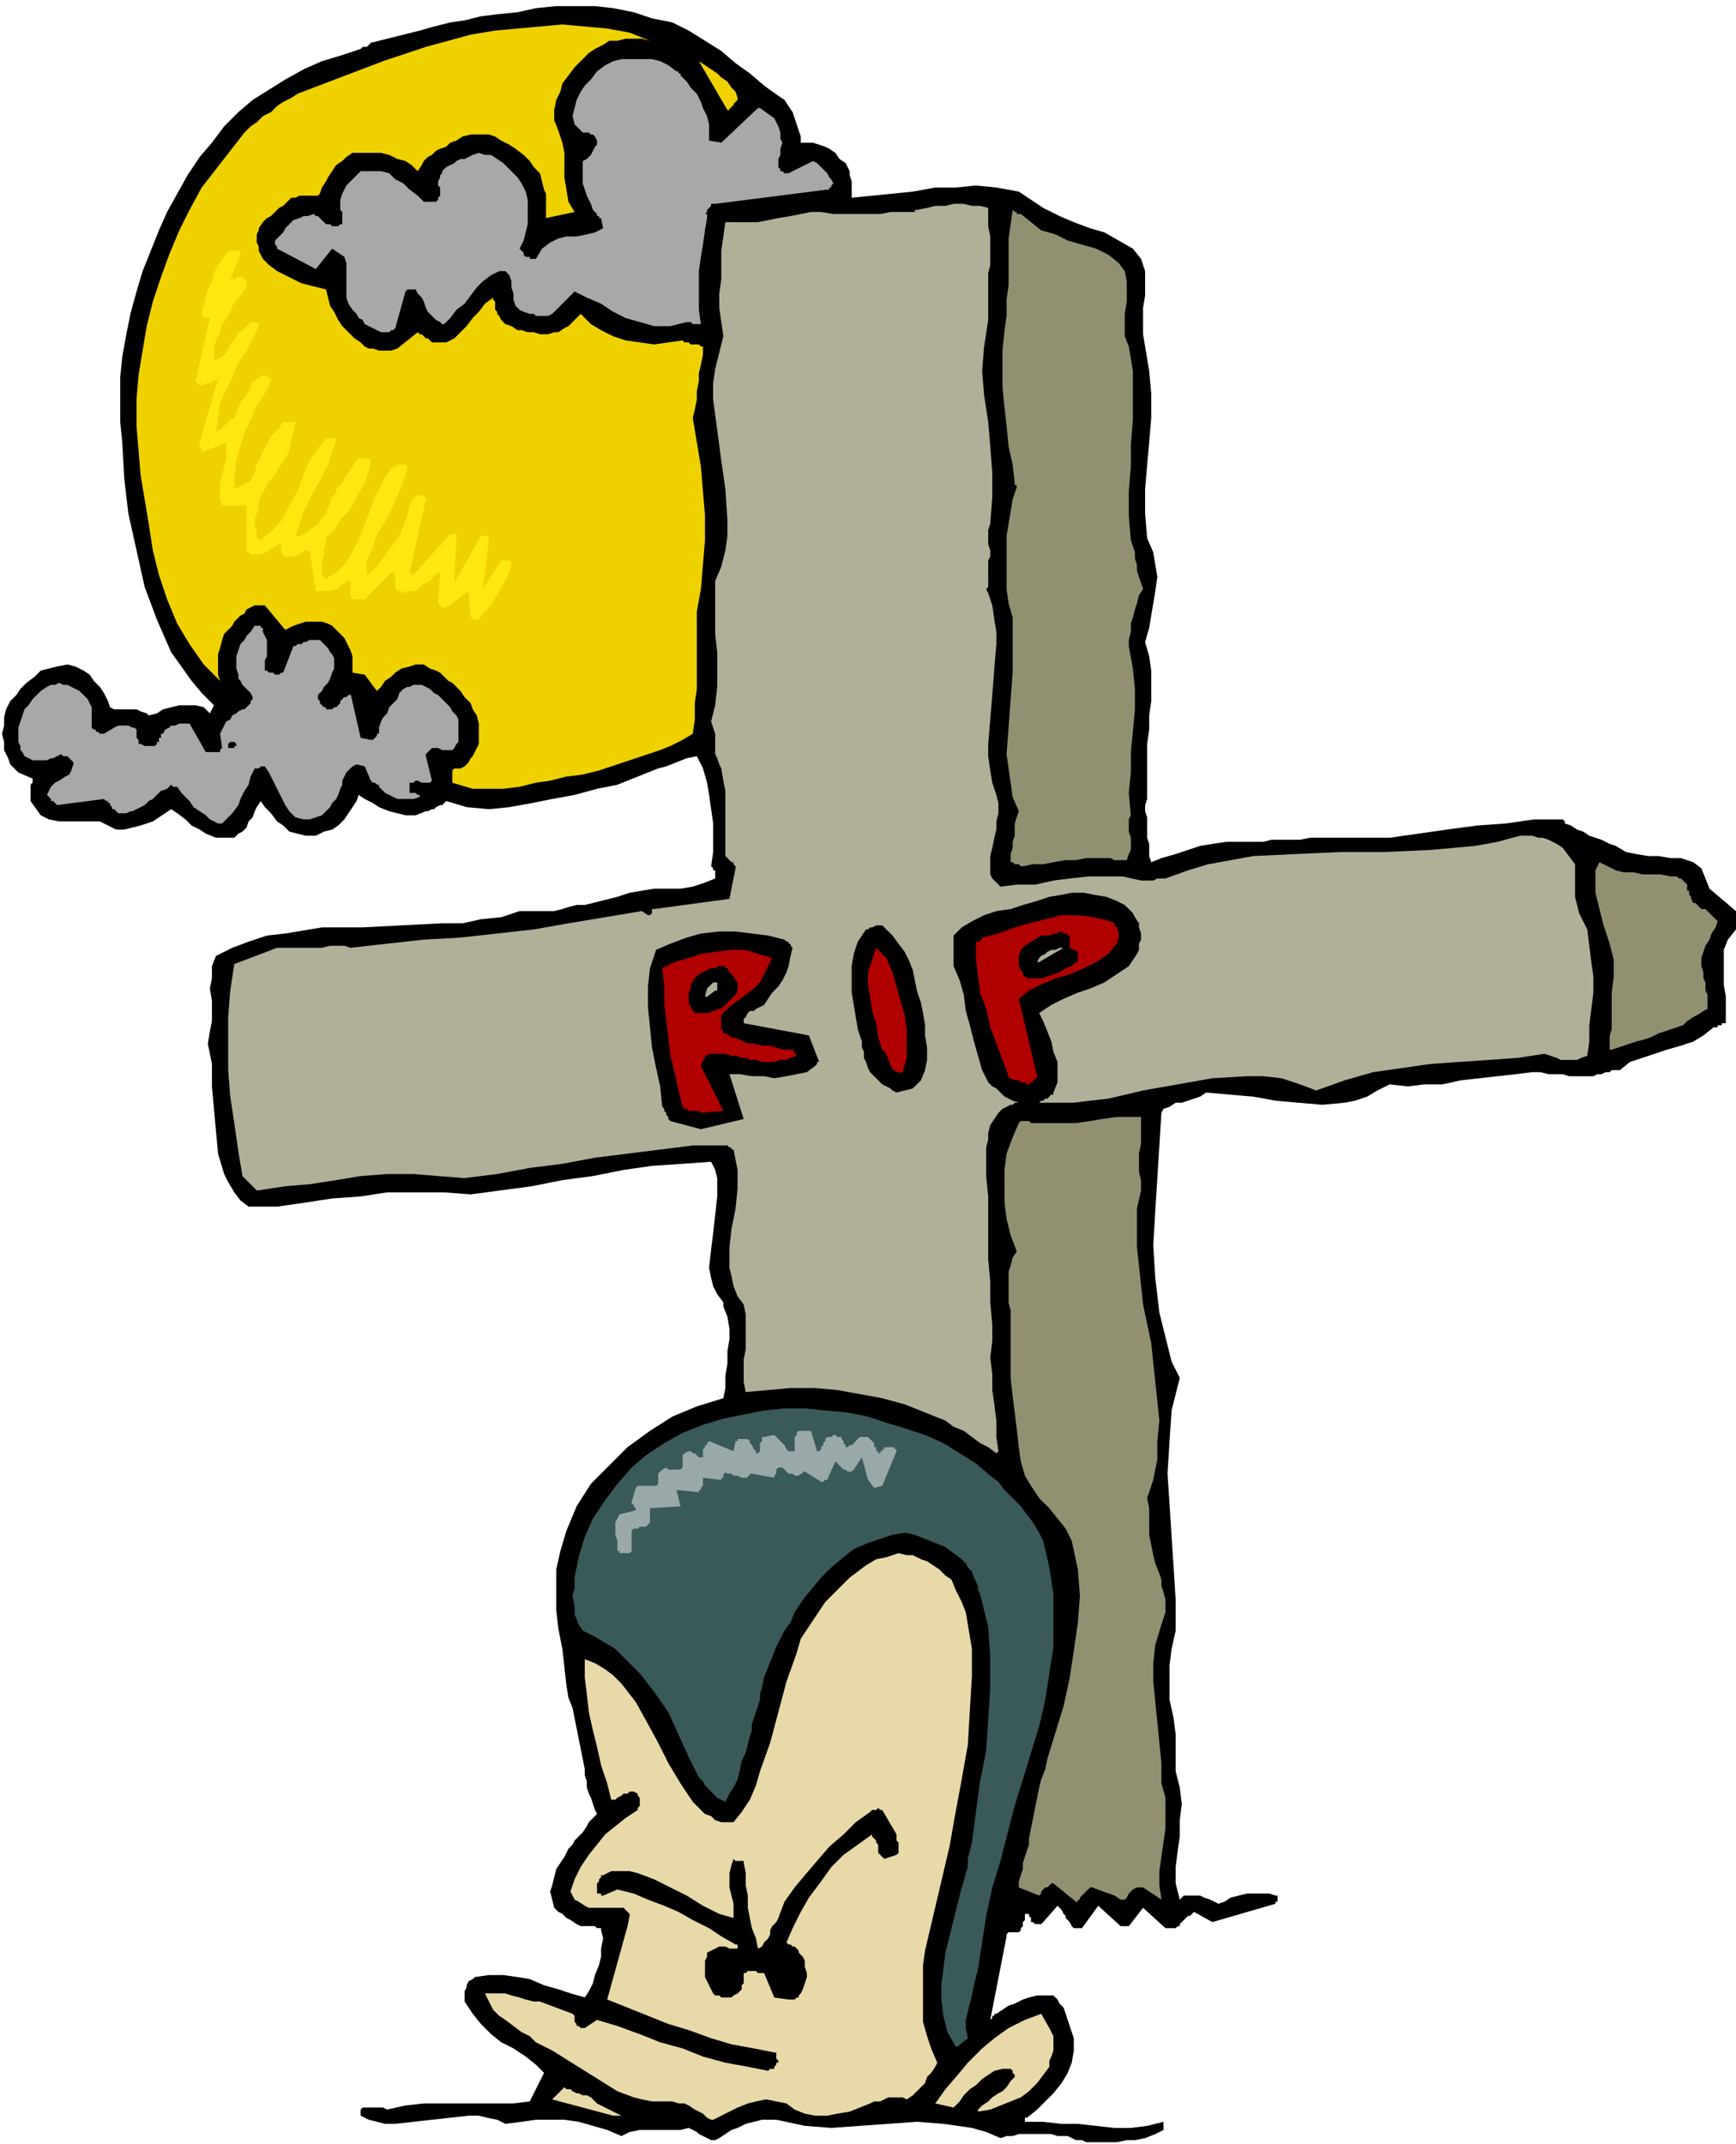
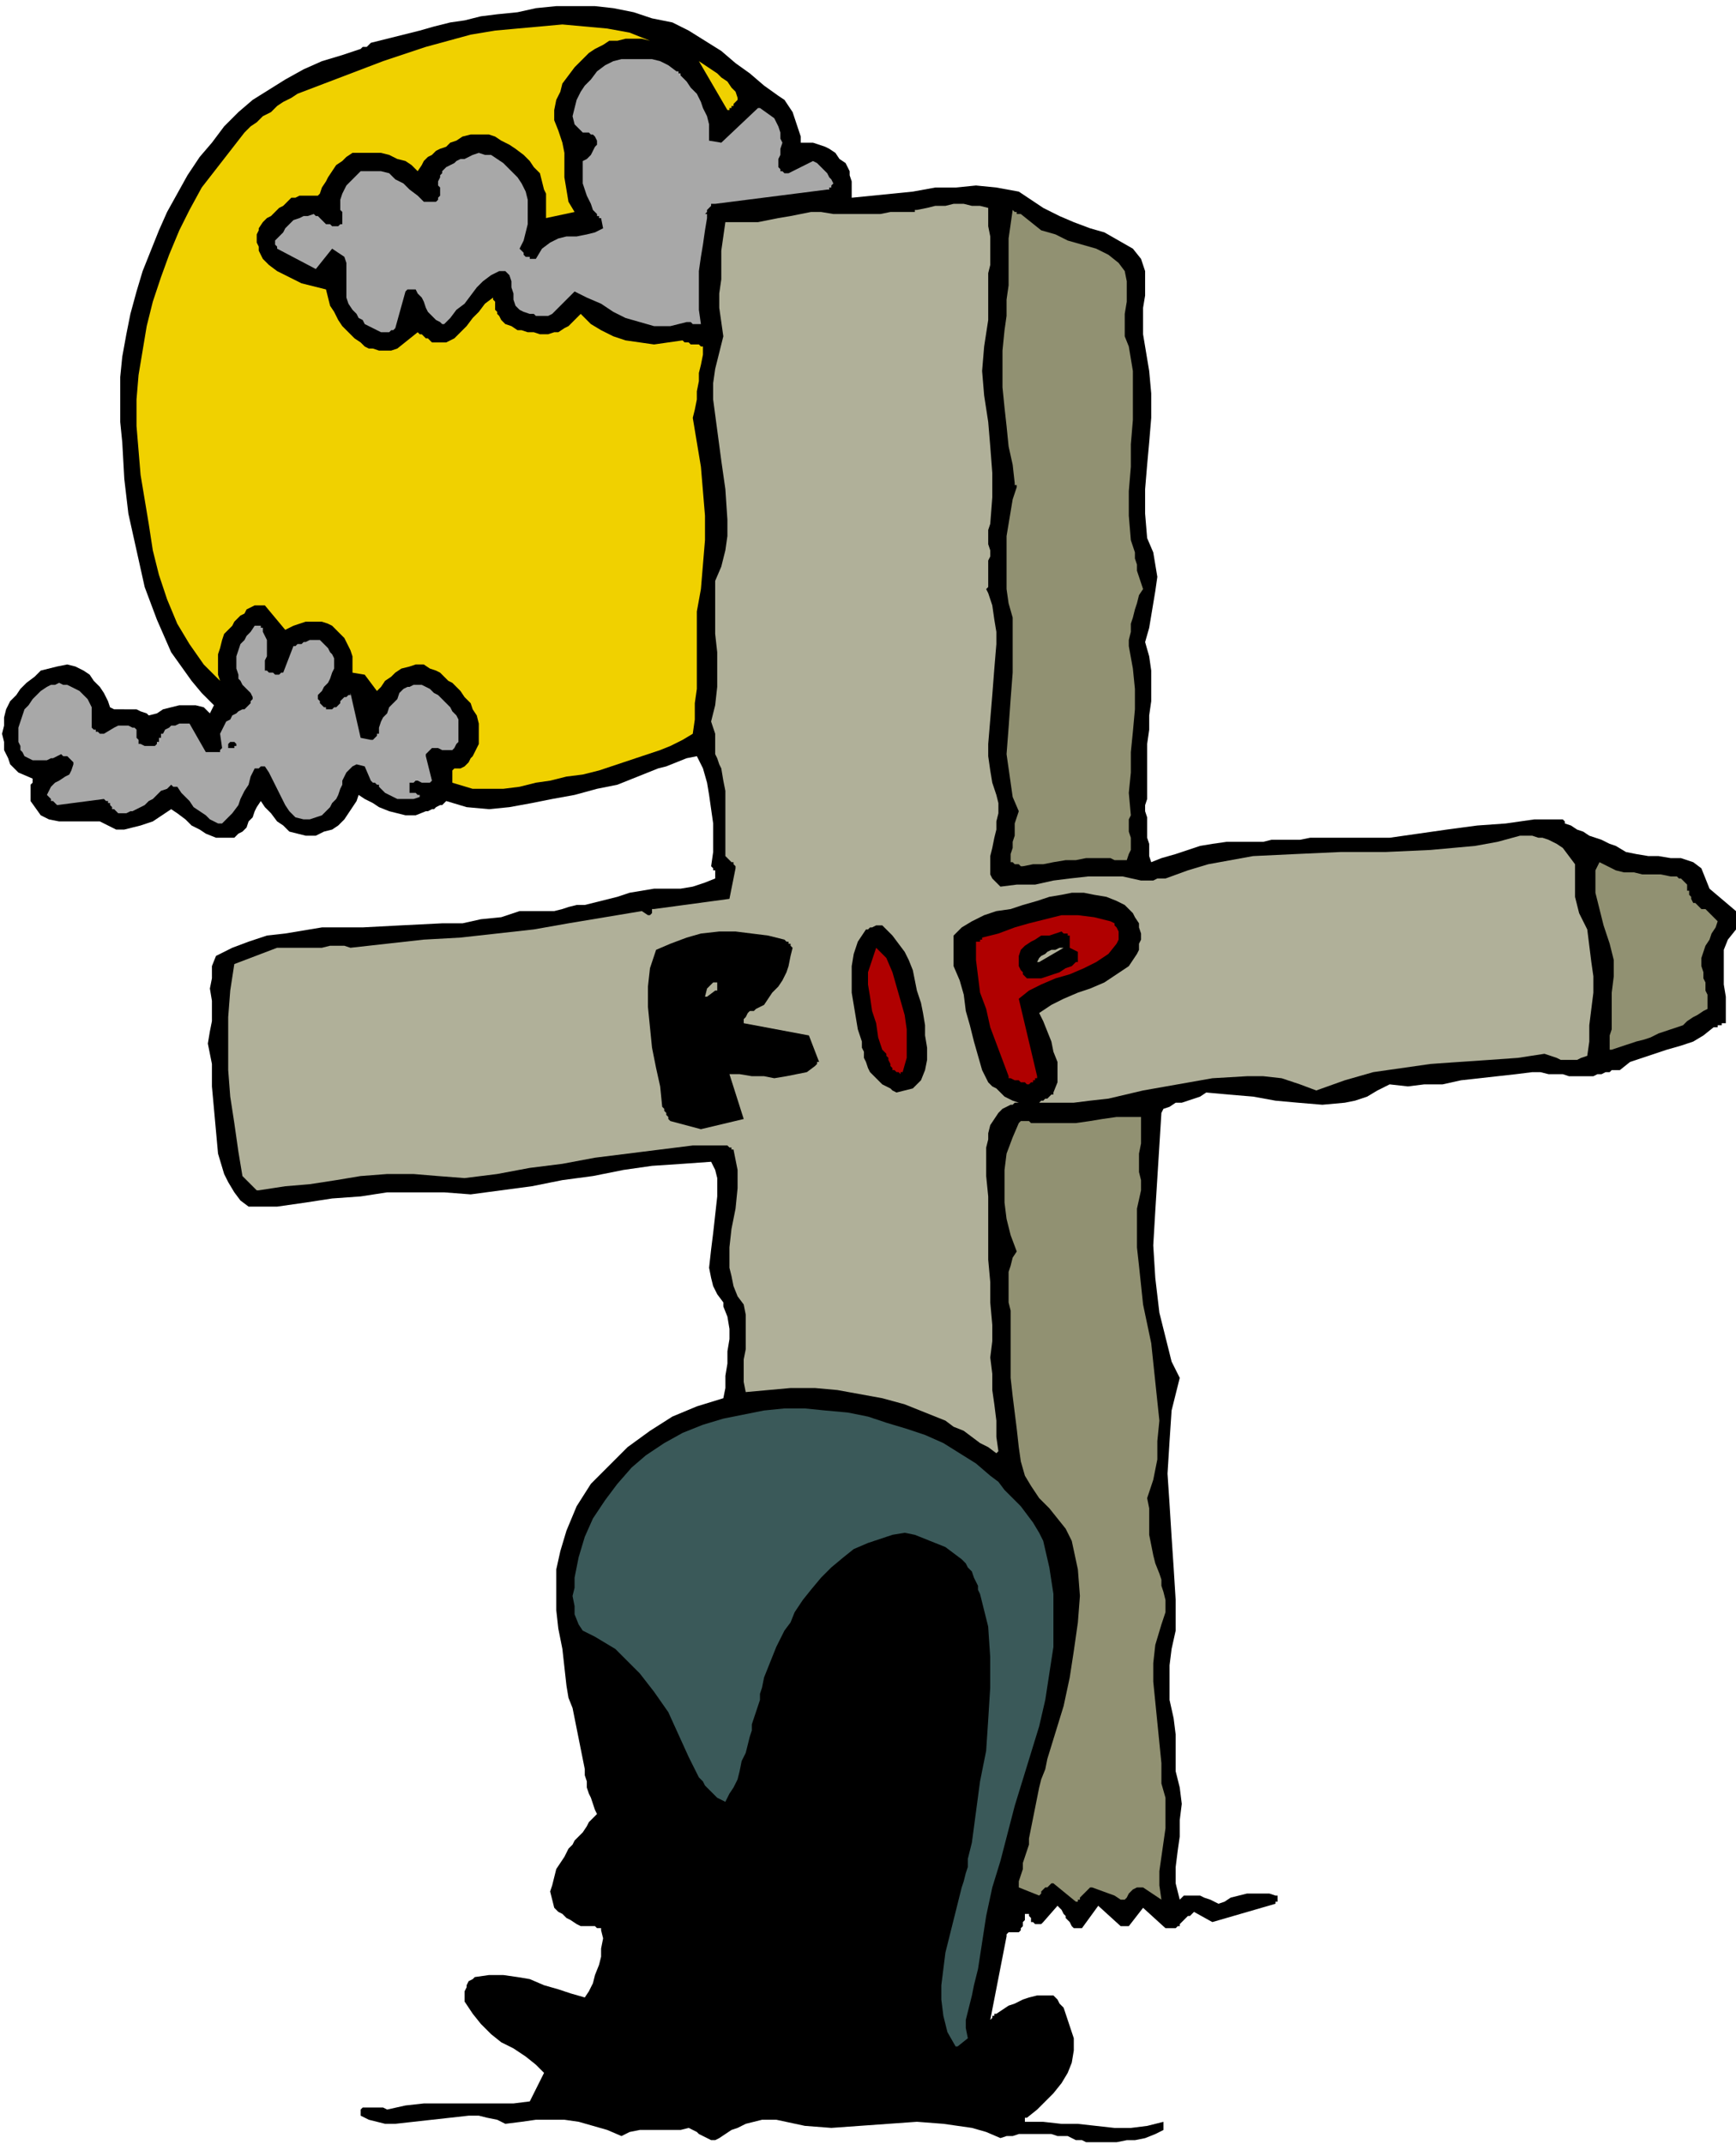
<svg xmlns="http://www.w3.org/2000/svg" fill-rule="evenodd" height="3.506in" preserveAspectRatio="none" stroke-linecap="round" viewBox="0 0 852 1052" width="2.839in">
  <style>.brush1{fill:#000}.pen1{stroke:none}.brush4{fill:#919172}.brush6{fill:#b0b099}.brush7{fill:#b00000}.brush8{fill:#a8a8a8}.brush9{fill:#f0d100}</style>
  <path class="pen1 brush1" d="M533 1051h15l5-1h4l5-1 5-2 4-2v-4l-8 2-8 1h-8l-9-1-9-1h-8l-9-1h-9v-2h1l5-4 4-4 4-4 4-5 3-5 2-5 1-6v-6l-1-3-1-3-1-3-1-3-1-3-2-2-1-2-2-2h-8l-4 1-3 1-4 2-3 1-3 2-3 2h-1v1h-1v1l-1 1 8-41v-1l1-1h5l1-1v-1l1-1v-2l1-1v-3h2v1l1 1v2h1l1 1h3l1-1 7-8 1 1 1 1 1 2 1 1v1l1 1 1 1 1 2 1 1h4l8-11 11 10h4l7-9 11 10h5l1-1h1v-1l1-1 1-1 1-1 1-1h1l1-1 1-1 9 5 31-9v-1h1v-3h-1l-3-1h-11l-4 1-4 1-3 2-3 1-2-1-2-1-3-1-2-1h-8l-2 2-2-8v-8l1-8 1-7v-8l1-8-1-8-2-8v-18l-1-8-2-9v-17l1-8 2-9v-15l-1-16-1-15-1-16-1-15 1-16 1-15 4-16-4-8-2-8-2-8-2-8-2-17-1-16 1-17 1-16 1-16 1-16 1-2 3-1 3-2h3l3-1 3-1 3-1 3-2 11 1 12 1 11 2 11 1 12 1 11-1 5-1 6-2 5-3 6-3 9 1 8-1h9l9-2 9-1 9-1 9-1 8-1h4l4 1h7l3 1h12l2-1h2l2-1h2l1-1h4l5-4 6-2 6-2 6-2 7-2 6-2 5-3 5-4h2v-1h2v-1h2v-13l-1-6v-17l2-5 4-5v-9l-13-11-4-10-4-3-6-2h-5l-6-1h-5l-6-1-5-1-5-3-3-1-4-2-3-1-3-1-3-2-3-1-3-2-3-1v-1l-1-1h-14l-14 2-14 1-15 2-14 2-14 2h-39l-5 1h-14l-4 1h-18l-7 1-6 1-6 2-6 2-7 2-5 2-1-3v-6l-1-3v-10l-1-3v-3l1-3v-27l1-7v-7l1-7v-15l-1-7-2-7 2-7 1-6 1-6 1-6 1-7-1-6-1-6-3-7-1-12v-12l1-12 1-11 1-12v-12l-1-11-2-12-1-6v-13l1-6v-12l-2-6-4-5-7-4-7-4-7-2-8-3-7-3-8-4-6-4-6-4-11-2-10-1-10 1h-10l-11 2-10 1-10 1-10 1v-8l-1-3v-2l-1-2-1-2-3-2-2-3-3-2-2-1-3-1-3-1h-6v-3l-1-3-1-3-1-3-1-3-2-3-2-3-3-2-7-5-7-6-7-5-7-6-8-5-8-5-8-4-10-2-9-3-10-2-9-1h-19l-10 1-9 2-10 1-8 1-8 2-7 1-8 2-7 2-8 2-8 2-8 2-1 1-1 1h-2l-1 1-9 3-10 3-9 4-9 5-8 5-8 5-7 6-7 7-6 8-6 7-6 9-5 9-5 9-4 9-4 10-4 10-3 10-3 11-2 10-2 11-1 10v22l1 10 1 18 2 17 4 18 4 18 6 16 7 16 5 7 5 7 5 6 6 6-2 4-3-3-4-1h-8l-4 1-4 1-3 2-4 1-1-1-3-1-2-1H56l-2-1-1-3-2-4-2-3-3-3-2-3-3-2-4-2-4-1-5 1-4 1-4 1-3 3-4 3-3 3-2 3-3 3-2 4-1 4v4l-1 4 1 4v4l2 4 1 3 1 1 1 1 1 1 1 1 7 3v2l-1 1v8l5 7 4 2 5 1h20l4 2 4 2h4l4-1 4-1 3-1 3-1 3-2 3-2 3-2 3 2 4 3 3 3 4 2 3 2 5 2h9l2-2 2-1 2-2 1-3 2-2 1-3 1-2 2-3 2 3 3 3 3 4 3 2 3 3 4 1 4 1h5l4-2 4-1 3-2 3-3 2-3 2-3 2-3 1-3 3 2 4 2 3 2 5 2 4 1 4 1h5l5-2h1l2-1h1l1-1 2-1h1l1-1 1-1 10 3 11 1 10-1 11-2 10-2 11-2 11-3 10-2 5-2 5-2 5-2 5-2 4-1 5-2 5-2 5-1 3 6 2 7 1 6 1 7 1 7v14l-1 7 1 1v1h1v4l-5 2-6 2-6 1h-13l-6 1-6 1-6 2-4 1-4 1-4 1-4 1h-4l-4 1-3 1-4 1h-17l-9 3-10 1-9 2h-10l-20 1-19 1h-20l-18 3-9 1-9 3-8 3-8 4-2 5v6l-1 5 1 6v10l-1 5-1 6 2 10v11l1 11 1 11 1 11 3 10 2 4 3 5 3 4 4 3h14l14-2 13-2 14-1 13-2h28l13 1 15-2 15-2 15-3 15-2 15-3 14-2 15-1 14-1 2 4 1 4v9l-1 9-1 9-1 8-1 9 1 5 1 4 2 4 3 4v2l2 5 1 6v5l-1 6v6l-1 6v6l-1 5-13 4-12 5-11 7-11 8-9 9-9 9-7 11-5 12-3 10-2 9v20l1 9 2 10 1 9 1 9 1 6 2 5 1 5 1 5 1 5 1 5 1 5 1 5v3l1 3v3l1 3 1 2 1 3 1 3 1 2-2 2-2 2-1 2-2 3-2 2-2 2-1 2-2 2-2 4-2 3-2 3-1 4-1 4-1 3 1 4 1 4 2 2 2 1 2 2 2 1 3 2 2 1h7l1 1h2v1l1 4-1 5v4l-1 4-2 5-1 4-2 4-2 3-7-2-6-2-7-2-7-3-6-1-7-1h-7l-7 1-1 1-2 1-1 2v1l-1 2v5l4 6 4 5 5 5 5 4 6 3 6 4 5 4 4 4-7 14-8 1h-44l-9 1-9 2-2-1h-10l-1 1v3l4 2 4 1 4 1h5l9-1 9-1 9-1 9-1h5l4 1 5 1 4 2 8-1 7-1h14l7 1 7 2 7 2 7 3 4-2 5-1h20l4-1 2 1 2 1 1 1 2 1 2 1 2 1h2l2-1 3-2 3-2 3-1 4-2 4-1 4-1h7l14 3 13 1 14-1 14-1 14-1 13 1 7 1 7 1 7 2 7 3 3-1h3l3-1h16l3 1h5l2 1 2 1h3l2 1z" />
-   <path class="pen1" d="m350 1040 4-2 4-2 4-2 5-2 4-1 5-1 5 1 5 1 4 3 5 2 5 1h6l5-1 6-1 5-2 5-2 2-1h3l2-1 2-1h7l2 1 3-2 2-2 2-2 2-2 1-3 2-2 2-3 1-2-3-7-2-6-2-7v-28l1-7 4-17 4-17 4-17 3-17 3-16 3-17 1-17 1-17v-13l-1-6-1-6-1-6-2-5-3-6-2-5-3-2-3-3-3-2-3-2-3-1-4-2h-3l-4-1-6 2-5 1-5 3-4 3-4 3-4 4-4 4-4 4-4 6-4 6-4 6-2 7-5 14-4 15-4 15-5 14-2 7-3 7-4 6-4 5h-6l-3-1-2-2-3-1-2-2-2-2-2-2-6-9-6-10-5-10-6-11-5-9-7-9-4-4-4-3-5-3-5-2v9l1 8 1 9 2 9 2 8 2 9 3 9 2 8h2l1-1 2-1 1-1h2l1-1h2l2 1v1l1 1v4l-1 1v1l-6 4-5 4-5 4-4 5-4 5-4 6-3 6-2 6 2 4 2 1 3 2 2 1h17l1 1 1 1 1 1v1l-1 5-10 36 10 4 10 4 10 4 10 3 11 4 10 3 11 2 10 2h1v3l1 1v1h-1v1l-1 1v1h-2l-1 1-10-2-11-2-11-3-10-4-11-3-10-4-11-4-10-3-6 4h-2l-1-1h-1v-1l-1-1v-3l-1-1-16-6h-3l-4-1-3-1-4-1-3-1h-10l2 4 2 4 3 3 3 2 4 3 4 3 4 2 3 3 8 4 8 5 8 5 8 5 8 5 8 3 4 1 5 1h10l3 1h3l2 1 3 2 2 1 2 1 2 2 2 1h1zm-49-2h4l-2-1-2-1-2-1-2-1-2-1-2-1-2-2-1-1-2-1h-2l-2-1h-1l-2-1-1-1h-2l-1-1-6 6 30 8zm179-2 6-1 5-2 5-2 5-2 4-3 4-4 3-4 3-4v-3l1-2 1-3v-7l-1-2-1-2-4-7-8 3-8 4-7 5-6 5-7 7-5 6-6 7-5 7 9 2 3-3 2-3 3-3 3-2 3-3 3-2 3-2 4-1h4l1 1v1l1 1v1l-2 2-2 3-2 2-2 1-3 2-2 2-3 2-2 2v1z" style="fill:#e8d9a8" />
  <path class="pen1" style="fill:#3a5959" d="m470 1004 5-4-1-5v-4l1-4 1-4 1-4 1-5 1-4 1-4 2-13 2-13 3-14 4-13 7-27 8-26 4-13 3-13 2-13 2-13v-26l-2-13-3-13-2-4-3-5-3-4-3-4-4-4-4-4-3-4-4-3-7-6-8-5-8-5-9-4-9-3-10-3-9-3-10-2-11-1-10-1h-10l-10 1-10 2-10 2-10 3-10 4-9 5-9 6-7 6-7 8-6 8-6 9-4 9-3 10-1 5-1 5v5l-1 4 1 5v4l2 5 2 3 6 3 5 3 5 3 4 4 8 8 7 9 7 10 5 11 5 11 5 10 2 2 1 2 2 2 1 1 2 2 1 1 2 1 2 1 2-4 2-3 2-4 1-4 1-5 2-4 1-4 1-4 1-3v-3l1-3 1-3 1-3 1-3v-3l1-3 1-5 2-5 2-5 2-5 2-4 2-4 3-4 2-5 4-6 4-5 5-6 5-5 6-5 5-4 7-3 6-2 6-2 6-1 5 1 5 2 5 2 5 2 4 3 4 3 2 2 1 2 2 2 1 3 1 2 1 2v2l1 2 4 16 1 15v15l-1 16-1 15-3 15-2 15-2 15-1 4-1 4v4l-1 3-1 4-1 3-1 4-1 4-2 8-2 8-2 8-1 8-1 8v7l1 8 2 8 4 7h1z" />
-   <path class="pen1 brush1" d="M387 981h3l1-1h1v-1l1-1 1-2 1-3 1-3v-2l-1-3v-3l-1-2-2-2v-1l-1-1-1-1h-1l-1-1h-1l-1-1 3-7 4-8 4-7 6-8 5-7 6-6 7-5 7-5v1l1 1 1 1v1l1 1v4l3 3 6-2 1-1v-5l-1-1v-3l-7-12h-1l-1-1-1 1h-2l-1 1-7 5-6 6-7 6-6 7-6 7-5 6-5 7-3 8-1 2-2 2-1 2v2l-1 2-2 2-1 2-2 1-1-5-2-5-1-5-1-5v-6l-1-5v-6l-1-5v-1h-4l-1-1-1 3-1 4v7l1 4 1 4v7l-7-2-8-4-8-5-8-4-8-4-8-3-4-1h-9l-4 2h-1v1l-1 1v1l-1 1v5h2v1h1l7-3 8 2 7 3 8 3 7 3 7 4 8 4 6 4 7 4h1v2h-4l-2-1h-3l-2 1-2 1-2 1v2l-1 2v8l1 2 1 2 1 2 1 2 1 1h2l1 1h5l1-1 2-1 1-1 1-1v-2l1-1v-5h1l1-1h4l1 1h3l5 12 7 1z" />
  <path class="pen1 brush4" d="M529 932h1v-1l1-1 1-1 1-1 1-1 1-1h1l11 4 3 2h2l1-1 1-2 1-1 1-1 2-1h3l9 6-1-7v-7l1-7 1-7 1-7v-15l-2-7v-10l-1-10-1-10-1-10-1-10v-9l1-9 3-10 1-3 1-3v-6l-1-4-1-3v-3l-1-3-2-5-1-4-1-5-1-5v-13l-1-5 3-9 2-10v-9l1-10-2-19-2-19-4-19-2-19-1-9v-19l2-9v-5l-1-4v-9l1-5v-13h-12l-7 1-6 1-7 1h-22l-1-1h-4l-1 1-3 7-3 8-1 8v16l1 8 2 8 3 8-2 3-1 4-1 3v15l1 4v33l1 9 1 8 1 8 1 9 1 7 2 7 3 5 4 6 5 5 4 5 4 5 3 6 3 14 1 13-1 13-2 14-2 13-3 14-4 13-4 13-1 5-2 5-1 4-1 5-1 5-1 5-1 5-1 5v3l-1 3-1 3-1 3v3l-1 3-1 3v3l10 4 1-1v-1l1-1 1-1h1l1-1 1-1h1l11 9h1v-1z" />
-   <path class="pen1" style="fill:#99a8a8" d="M306 762h3l1-1v-10l1-1h2l1-1h3l1-1 1-1v-7l15-1-2-8 10 1h1v-1h1v-1l1-1v-4l8 1h1v-1h1v-2h1v-1l1 1h2l1 1h2l2 1h3v-1h1v-1h1l11 2v-1l1-1v-2l1-1h2l1 1 1 1 1 1h2l1 1h2l1-1h1v-1h1l8 5h1l1-1h1l4-9 1 1 1 1 1 1 1 1h1l1 1h2l1-1 4-6 3 11 3 4 4-1 7-17v-1h-1v-1h-5v1h-1v1h-1v1h-1v-1h-1v-2h-1v-2l-1-1-1-1-1-1h-4l-1 1-1 1-1 1-1 1h-1l-1 1h-1v-1l-1-1v-1l-1-1v-1h-2l-1-1h-1l-1 1h-2l-1 1v1l-1 1v1l-1 1v1l-1 1h-1l-3-10h-6l-1 1v1l-1 1v7h-3l-1-1-1-2-1-1-2-2-1-1-1-1-5 1h-1v2l-1 1v4l-1 1h-1v-1l-1-1-1-2-1-1v-1l-1-1h-5v1h-1l-1 5-12-5-1 1v1h-1v1l-1 1v4h-2l-1-1-1-1h-1l-1-1h-1l-2 1-1 1v6l-1 1h-6l-1-1-2 1-1 1-1 1v5l-1 1h-9l-1 1-2 7v1h1v1l1 1v1l-8 2-1 2-1 2v6l1 3v5h1v1h2z" />
  <path class="pen1 brush6" d="m490 712-1-7v-8l-1-8-1-7v-8l-1-8 1-8v-8l-1-11v-10l-1-11v-31l-1-10v-14l1-4v-3l1-4 2-3 2-3 2-2 4-2h1l1-1h5-3l-3-1-2-1-2-1-2-2-2-2-2-1-2-2-3-6-2-7-2-7-2-8-2-7-1-8-2-7-3-7v-15l4-4 5-3 6-3 6-2 7-1 6-2 7-2 6-2 6-1 5-1h6l5 1 6 1 5 2 4 2 4 4 1 2 2 3v2l1 3v3l-1 2v3l-1 2-4 6-6 4-6 4-7 3-6 2-7 3-6 3-6 4 2 4 2 5 2 5 1 5 2 5v10l-2 5v1h-1l-1 1-1 1h-1l-1 1h-1l-1 1h17l8-1 9-1 17-4 17-3 17-3 17-1h8l9 1 9 3 8 3 14-5 14-4 14-2 14-2 14-1 15-1 14-1 13-2 3 1 3 1 2 1h8l2-1 3-1 1-7v-8l1-8 1-8v-8l-1-7-1-8-1-8-2-4-2-4-1-4-1-4v-16l-6-8-3-2-2-1-2-1-3-1h-2l-3-1h-6l-11 3-11 2-11 1-11 1-22 1h-22l-22 1-21 1-11 2-11 2-10 3-11 4h-4l-2 1h-6l-9-2h-17l-9 1-8 1-9 2h-9l-8 1-1-1-1-1-1-1-1-1-1-2v-9l1-4 1-5 1-4v-4l1-4v-5l-1-4-2-6-1-6-1-7v-6l1-12 1-12 1-13 1-12v-6l-1-6-1-7-2-6-1-2 1-1v-13l1-2v-3l-1-3v-7l1-3 1-13v-12l-1-13-1-12-2-13-1-12 1-12 2-13v-23l1-4v-14l-1-5v-9l-4-1h-4l-4-1h-5l-4 1h-5l-4 1-5 1h-1v1h-12l-5 1h-23l-6-1h-5l-5 1-5 1-6 1-5 1-5 1h-16l-1 7-1 7v14l-1 7v7l1 7 1 7-2 8-2 8-1 7v8l2 15 2 15 2 14 1 15v8l-1 7-2 8-3 7v26l1 9v17l-1 9-2 8 1 3 1 3v10l1 2 1 3 1 2 1 6 1 5v32l1 1 1 1 1 1h1v1l1 1v1l-3 15-37 5h-1v2l-1 1h-1l-3-2-18 3-18 3-17 3-18 2-18 2-18 1-18 2-18 2-3-1h-7l-4 1h-22l-21 8-2 13-1 13v26l1 13 2 13 2 14 2 12 1 1 1 1 1 1 1 1 1 1 1 1 1 1h1l13-2 12-1 13-2 12-2 13-1h13l12 1 13 1 16-2 16-3 16-2 16-3 16-2 16-2 16-2h17l1 1h1v1h1l2 10v9l-1 10-2 10-1 9v10l1 4 1 5 2 5 3 4 1 5v17l-1 5v11l1 5 11-1 11-1h12l11 1 11 2 11 2 11 3 10 4 5 2 5 2 4 3 5 2 4 3 4 3 4 2 4 3 1-1z" />
  <path class="pen1 brush1" d="m344 554 21-5-7-22h5l6 1h6l5 1 6-1 5-1 5-1 4-3 1-1v-1h1l-5-13-32-6v-2l1-1 1-2 1-1h2l1-1 2-1 2-1 2-3 2-3 3-3 2-3 2-4 1-3 1-5 1-4-1-1v-1h-1v-1h-1l-1-1-8-2-8-1-8-1h-8l-9 1-7 2-8 3-7 3-3 9-1 9v10l1 10 1 10 2 10 2 9 1 10 1 1v1l1 1v1l1 1v1l1 1 15 4z" />
-   <path class="pen1 brush7" d="m344 546 11-1-11-22v-1l1-1v-1l1-1v-1h1l1-1h8l3 1h2l3 1h2l2 1h3l3 1h6l3-1h3l2-1 3-1-2-3h-4l-4-1-3-1h-4l-4-1h-3l-4-2-3-1h-1l-1-1h-1v-1h-2v-1l-1-1v-7l1-1 3-3 4-3 4-3 4-3 3-3 2-4 2-4 2-4-7-2-6-2h-7l-8 1-7 1-6 2-7 2-6 3 1 9v8l1 9 1 8 1 9 2 8 2 9 2 8 1 1h1l1 1h5l1 1z" />
  <path class="pen1 brush1" d="m440 536 8-2 4-4 2-5 1-5v-6l-1-6v-5l-1-6-1-5-2-6-1-5-1-5-2-5-2-4-3-4-3-4-3-3-1-1-1-1h-3l-2 1h-1l-1 1h-1l-4 6-2 6-1 6v13l1 6 1 6 1 6 1 3 1 3v3l1 2v3l1 2 1 3 1 2 2 2 1 1 2 2 1 1 2 1 2 1 1 1 2 1z" />
  <path class="pen1 brush7" d="m505 532 1-1h1v-1h1v-1h1v-1l-9-38 5-4 6-3 7-3 7-2 7-3 6-3 6-4 4-5 1-2v-4l-1-2-1-1v-1l-2-1-8-2-8-1h-8l-8 2-8 2-7 2-8 3-8 2v1h-1v1h-2v9l1 8 1 8 3 8 2 9 3 8 3 8 3 8v1h1l2 1h2l1 1h2l1 1h1zm-63-5v-1h1l2-7v-14l-1-7-2-7-2-7-2-7-3-7-5-5-2 6-2 6v6l1 6 1 7 2 6 1 7 2 6 1 1 1 1v1l1 1v1l1 2v1l1 1v1h1l1 1h1l1 1z" />
  <path class="pen1 brush4" d="m791 515 3-1 3-1 3-1 3-1 4-1 3-1 4-2 3-1 3-1 3-1 3-1 2-2 3-2 2-1 3-2 2-1v-7l-1-2v-4l-1-2v-3l-1-3v-4l1-3 1-3 2-3 1-3 2-3 1-3-5-5-1-1h-2l-1-1-1-1-1-1h-1l-1-2v-1l-1-1v-2h-1v-3l-1-1-1-1-1-1h-1l-1-1h-3l-5-1h-9l-4-1h-5l-4-1-4-2-4-2-2 4v11l2 8 2 8 3 9 2 8v8l-1 8v18l-1 3v7h1z" />
  <path class="pen1 brush1" d="M342 497h6l2-1 3-1 2-1 2-2 2-2 2-2 1-2v-4l-1-1-1-2-1-1-1-1-1-2h-1v-1h-3l-2 1h-2l-2 1-2 1-2 1-2 2-1 1v1l-1 1v2l-1 2v5l1 2 1 2 1 1h1z" />
  <path class="pen1 brush6" d="m347 489 4-3h1v-4h-2l-3 3-1 4h1z" />
  <path class="pen1 brush1" d="M505 480h6l3-1 3-1 3-1 3-2 3-1 2-2h1v-5l-4-2v-6h-1v-1h-2l-1-1-3 1-3 1h-4l-3 2-2 1-3 2-2 2-1 3v5l1 2 1 1v1l1 1 1 1h1z" />
  <path class="pen1 brush6" d="m510 472 12-7h-2l-2 1h-2l-2 1-1 1-2 1-1 1-1 2h1z" />
  <path class="pen1 brush4" d="m502 425 5-1h5l5-1 6-1h5l5-1h12l2 1h6l1-3 1-2v-6l-1-3v-6l1-2-1-11 1-10v-10l1-10 1-11v-10l-1-10-2-11v-3l1-4v-4l1-3 1-4 1-3 1-4 2-3-1-3-1-3-1-3v-3l-1-3v-3l-1-3-1-3-1-12v-12l1-12v-11l1-12v-24l-2-12-2-5v-11l1-6v-10l-1-5-3-4-5-4-6-3-7-2-7-2-6-3-7-2-5-4-5-4h-2v-1h-1l-1-1-1 7-1 7v23l-1 7v8l-1 7-1 10v18l1 10 1 9 1 10 2 9 1 9v1h1v1l-2 6-1 6-1 6-1 6v26l1 7 2 7v27l-1 13-1 14-1 13 1 7 1 7 1 7 3 7-1 3-1 3v6l-1 3v3l-1 3v4h1l1 1h2l1 1h1z" />
  <path class="pen1 brush8" d="M107 404h2l3-3 2-2 3-4 1-3 2-4 2-3 1-4 2-4h2l1-1h2l2 3 2 4 2 4 2 4 2 4 2 3 3 3 4 1h3l3-1 3-1 2-2 2-2 1-2 2-2 1-2 1-3 1-2v-2l1-2 1-2 1-1 2-2 2-1 4 1 3 7 1 1h1l1 1h1v1l1 1 2 2 2 1 2 1 2 1h8l3-1v-1h-1l-1-1h-3v-5h2l1-1h1l2 1h4l1-1-3-12v-1l1-1 1-1 1-1h3l2 1h5l1-1 1-2 1-1v-11l-1-2-2-2-1-2-2-2-2-2-2-2-2-1-2-2-2-1-2-1h-4l-2 1h-1l-2 1-1 1-1 1-1 3-2 2-2 2-1 3-2 2-1 2-1 3v3h-1v1l-1 1-1 1h-1l-5-1-5-22v1h-1l-1 1h-1l-1 1-1 1v1l-1 1-1 1h-1l-1 1h-3v-1h-1l-1-1-1-1v-1l-1-1v-2l2-2 1-2 2-2 1-2 1-3 1-2v-5l-1-2-1-1-1-2-1-1-1-1-1-1-1-1h-5l-2 1h-1l-1 1h-2l-1 1h-1l-5 13h-1l-1 1h-2l-1-1h-2l-1-1h-1v-5l1-2v-8l-1-2-1-2v-2h-1v-1h-3l-2 3-2 2-1 2-2 2-1 3-1 3v6l1 3v2l1 1 1 2 1 1 2 2 1 1 1 2v1l-1 1v1l-1 1-1 1-1 1h-1l-2 1-1 1-2 1-1 2-2 1-1 2-1 2-1 2 1 7-1 1v1h-7l-8-14h-5l-2 1h-2l-1 1-2 1-1 2h-1v2h-1v2h-1v1l-1 1h-5l-2-1h-1v-2l-1-1v-4l-1-1h-1l-2-1h-5l-2 1-5 3h-2l-1-1h-1v-1h-1l-1-1v-10l-1-2-1-2-2-2-2-2-2-1-2-1-2-1h-2l-2-1-2 1h-2l-2 1-3 2-2 2-2 2-2 3-2 2-1 3-1 3-1 3v7l1 2v2l1 1 1 2 2 1 2 1h7l2-1h1l2-1 2-1 1 1h2l1 1 1 1 1 1v1l-1 3-1 2-2 1-3 2-2 1-2 2-1 2-1 2 1 1 1 1v1h1l1 1 1 1 23-3 1 1h1v1h1v1l1 1v1h1l1 1 1 1h4l2-1h1l2-1 2-1 2-1 2-2 2-1 2-2 2-2 3-1 2-2 1 1h2l2 3 2 2 2 2 2 3 3 2 3 2 2 2 4 2z" />
  <path class="pen1 brush9" d="M232 387h15l8-1 8-2 7-1 8-2 8-1 8-2 6-2 6-2 6-2 6-2 6-2 5-2 6-3 5-3 1-7v-8l1-7v-38l2-11 1-12 1-12v-12l-1-12-1-12-2-12-2-12 1-4 1-5v-4l1-5v-4l1-4 1-5v-4h-1l-1-1h-4l-1-1h-2l-1-1-7 1-7 1-7-1-7-1-6-2-6-3-5-3-5-5-2 2-2 2-2 2-2 1-3 2h-2l-3 1h-4l-3-1h-3l-3-1h-2l-3-2-3-1-2-2-1-2-1-1v-1l-1-1v-4l-1-1v-1l-4 3-3 4-3 3-3 4-3 3-3 3-4 2h-7l-1-1-1-1h-1l-1-1-1-1h-1l-1-1-10 8-3 1h-6l-3-1h-2l-2-1-2-2-3-2-3-3-3-3-2-3-2-4-2-3-1-4-1-4-4-1-4-1-4-1-4-2-4-2-4-2-4-3-3-3-1-2-1-2v-2l-1-2v-4l1-2v-1l2-3 2-2 2-1 2-2 2-2 2-1 2-2 2-2h2l2-1h9l1-1 1-3 2-3 1-2 2-3 2-3 3-2 2-2 3-2h14l4 1 4 2 4 1 3 2 3 3 2-3 1-2 2-2 2-1 2-2 2-1 3-1 2-2 3-1 3-2 4-1h9l3 1 3 2 4 2 3 2 4 3 3 3 2 3 3 3 1 4 1 4 1 2v12l14-3-3-5-1-6-1-6V75l-1-5-2-6-2-5v-5l1-5 2-4 1-4 3-4 3-4 3-3 4-4 3-2 4-2 3-2h4l4-1h8l4 1-10-4-11-2-11-1-11-1-11 1-11 1-11 1-12 2-22 6-21 7-21 8-21 8-3 2-4 2-3 2-3 3-4 2-3 3-3 2-3 3-7 9-7 9-7 9-6 11-5 10-5 12-4 11-4 12-3 12-2 12-2 12-1 12v13l1 12 1 12 2 12 2 12 2 13 3 12 4 12 5 12 6 10 7 10 8 8-1-3v-10l1-3 1-4 1-3 2-2 2-2 1-2 2-2 1-1 2-1 1-2 2-1 2-1h5l10 12 4-2 3-1 3-1h8l3 1 2 1 2 2 2 2 2 2 1 2 1 2 1 2 1 3v8l6 1 3 4 3 4 2-2 2-3 3-2 2-2 3-2 4-1 3-1h4l3 2 3 1 2 1 2 2 2 2 2 1 2 2 2 2 2 3 3 3 1 3 2 3 1 4v10l-1 2-1 2-1 2-1 1-1 2-1 1-1 1-2 1h-3l-1 1v6l10 3z" />
  <path class="pen1 brush1" d="M114 367h1v-1h1v-1l-1-1h-2l-1 1v2h2z" />
-   <path class="pen1" style="fill:#ffe80f" d="M232 304h3l2-3 3-3 2-3 2-3 2-4 2-3 2-4 1-4v-1l-1-1h-4l-9 14 3-25-1-1h-3l-13 23 1-23v-1h-3l-18 20h-1v-1h-1l8-36v-1h-1v-1h-3l-1 1h-1v1l-1 1v1l-1 1-1 5-2 5-2 5-3 4-3 4-3 4-3 4-4 3v-7l3-6 2-7 4-6 3-6 3-7 3-7 2-7-1-1h-4l-1 1h-1l-1 1-4 6-4 8-3 8-3 8-3 7-4 7-2 3-3 3-3 2-3 2-2-2v-7l1-3v-3l1-2v-3l4-4 3-5 4-4 3-5 2-4 3-5 2-6 1-5-1-1h-6v1l-8 12-1 1-1 1v2l-1 1-1 1-1 2v1l-1 2-1 3-2 2-1 2-2 2-2 1-2 2-2 1-2 1h-2l2-6 2-6 3-6 3-6 3-5 3-6 2-6 2-6-1-1h-4l-4 5-4 6-3 7-3 8-4 7-3 6-5 6-6 5h-1v-1h-1v-3l-1-3v-3l1-3 1-3v-3l1-3 2-3 2-4 3-3 2-4 3-4 2-4 1-5 1-4 1-5h-6l-2 3-3 3-2 3-2 4-2 4-2 4-1 4-2 4-8 4v-7l1-7 2-7 2-7 3-6 3-7 4-6 3-6v-1h-1v-1h-1l-1-1h-1l-1 1h-1l-1 1-1 1h-1l-1 3-1 2-1 2-2 2-1 2-1 2-1 3-1 2-2 1-1 1-1 1-1 1-1 1-1 1h-1l-1 1 1-7 1-7 3-7 3-6 3-7 4-6 3-6 3-6v-1l-1-1h-3l-1 1-1 1-1 1-1 1-1 1h-1l-1 2-1 2-2 2-1 2-1 2-2 2-2 1-2 1v-7l1-3 2-4 1-4 2-3 2-3 1-3 1-1 1-2 1-1 1-1 1-1v-1l1-1 1-1v-4h-2v-1h-3v1h-3l5-12v-1l-1-1h-5l-2 3-3 4-2 4-1 4-2 4-1 4-1 4-1 4v1l1 1h3l-7 31 1 1 1 1h2l1-1h2l1-1h1l2-1-9 31v3h1v2l12-5v8l-1 4-1 4-1 4v7l1 4h12v22l1 1 1 1h5l2-1h1l1-1 1-1h1v-1h2v-1h2v4l1 1v1h6l1-1h1l1-1h1v-1h3l3 20h7l2-1h1l2-1v-1h1l1-1h1v-1h2v8l1 1h6l14-14v1l1 1v6l1 2h2l2 1 2-1h2l2-1 2-2 2-1 2-1 1-1 1-1v-1h1l1-1h1l-1 14v1l1 1 1 1h2l11-8 1 13h1v1z" />
  <path class="pen1 brush8" d="M187 163h4l1-1h1l1-1 5-18 1-1h4l1 2 2 2 1 2 1 3 1 2 2 2 2 2 2 1 1 1h1l3-3 3-4 4-3 3-4 3-4 3-3 4-3 4-2h3l2 2 1 3v3l1 3v3l1 3 2 2 2 1 3 1h2l1 1h6l2-1 1-1 10-10 6 3 7 3 6 4 6 3 7 2 7 2h8l8-2h2l1 1h4l-1-7v-19l1-7 1-6 1-7 1-6v-2h-1l1-1v-1l1-1 1-1v-1h2l55-7h1v-1h1v-1l1-1-1-2-1-1-1-2-1-1-1-1-2-2-1-1-2-1-12 6h-2l-1-1h-1v-1l-1-1v-4l1-2v-3l1-3-1-2v-3l-1-3-1-2-1-2-7-5h-1l-18 17-6-1v-8l-1-4-2-4-1-3-2-4-3-3-2-3-1-1-1-1-1-1v-1h-1v-1h-1l-4-3-4-2-4-1h-15l-4 1-4 2-4 3-3 4-3 3-2 3-2 4-1 4-1 4 1 4 4 4h3l1 1h1l1 1 1 2v2l-1 1-1 2-1 2-1 1-1 1-2 1v11l1 3 1 3 2 4 1 3 2 2v1h1v1h1l1 5-4 2-4 1-5 1h-5l-4 1-4 2-4 3-3 5h-3v-1h-2l-1-1v-1l-1-1-1-1 2-4 1-4 1-4V98l-1-4-2-4-2-3-3-3-2-2-2-2-3-2-3-2h-3l-3-1-3 1-2 1-2 1h-2l-2 1-1 1-2 1-2 1-1 1-1 1v1l-1 1v1l-1 2v2l1 1v4l-1 1v1l-1 1h-6l-3-3-4-3-3-3-4-2-3-3-4-1h-10l-2 2-1 1-2 2-2 2-1 2-1 2-1 3v5l1 1v6h-1l-1 1h-3l-1-1h-2l-1-1-1-1-1-1-1-1h-1l-1-1-3 1h-2l-2 1-3 1-2 2-2 2-1 2-2 2-1 1-1 1v2l1 1v1l19 10 8-10 6 4 1 3v17l1 3 2 3 2 2 1 2 2 1 1 2 2 1 2 1 2 1 2 1z" />
  <path class="pen1 brush9" d="M357 54h1v-1h1v-1h1v-1l1-1 1-1v-1l-1-3-2-2-2-3-3-2-2-2-3-2-3-2-3-2 14 24z" />
</svg>